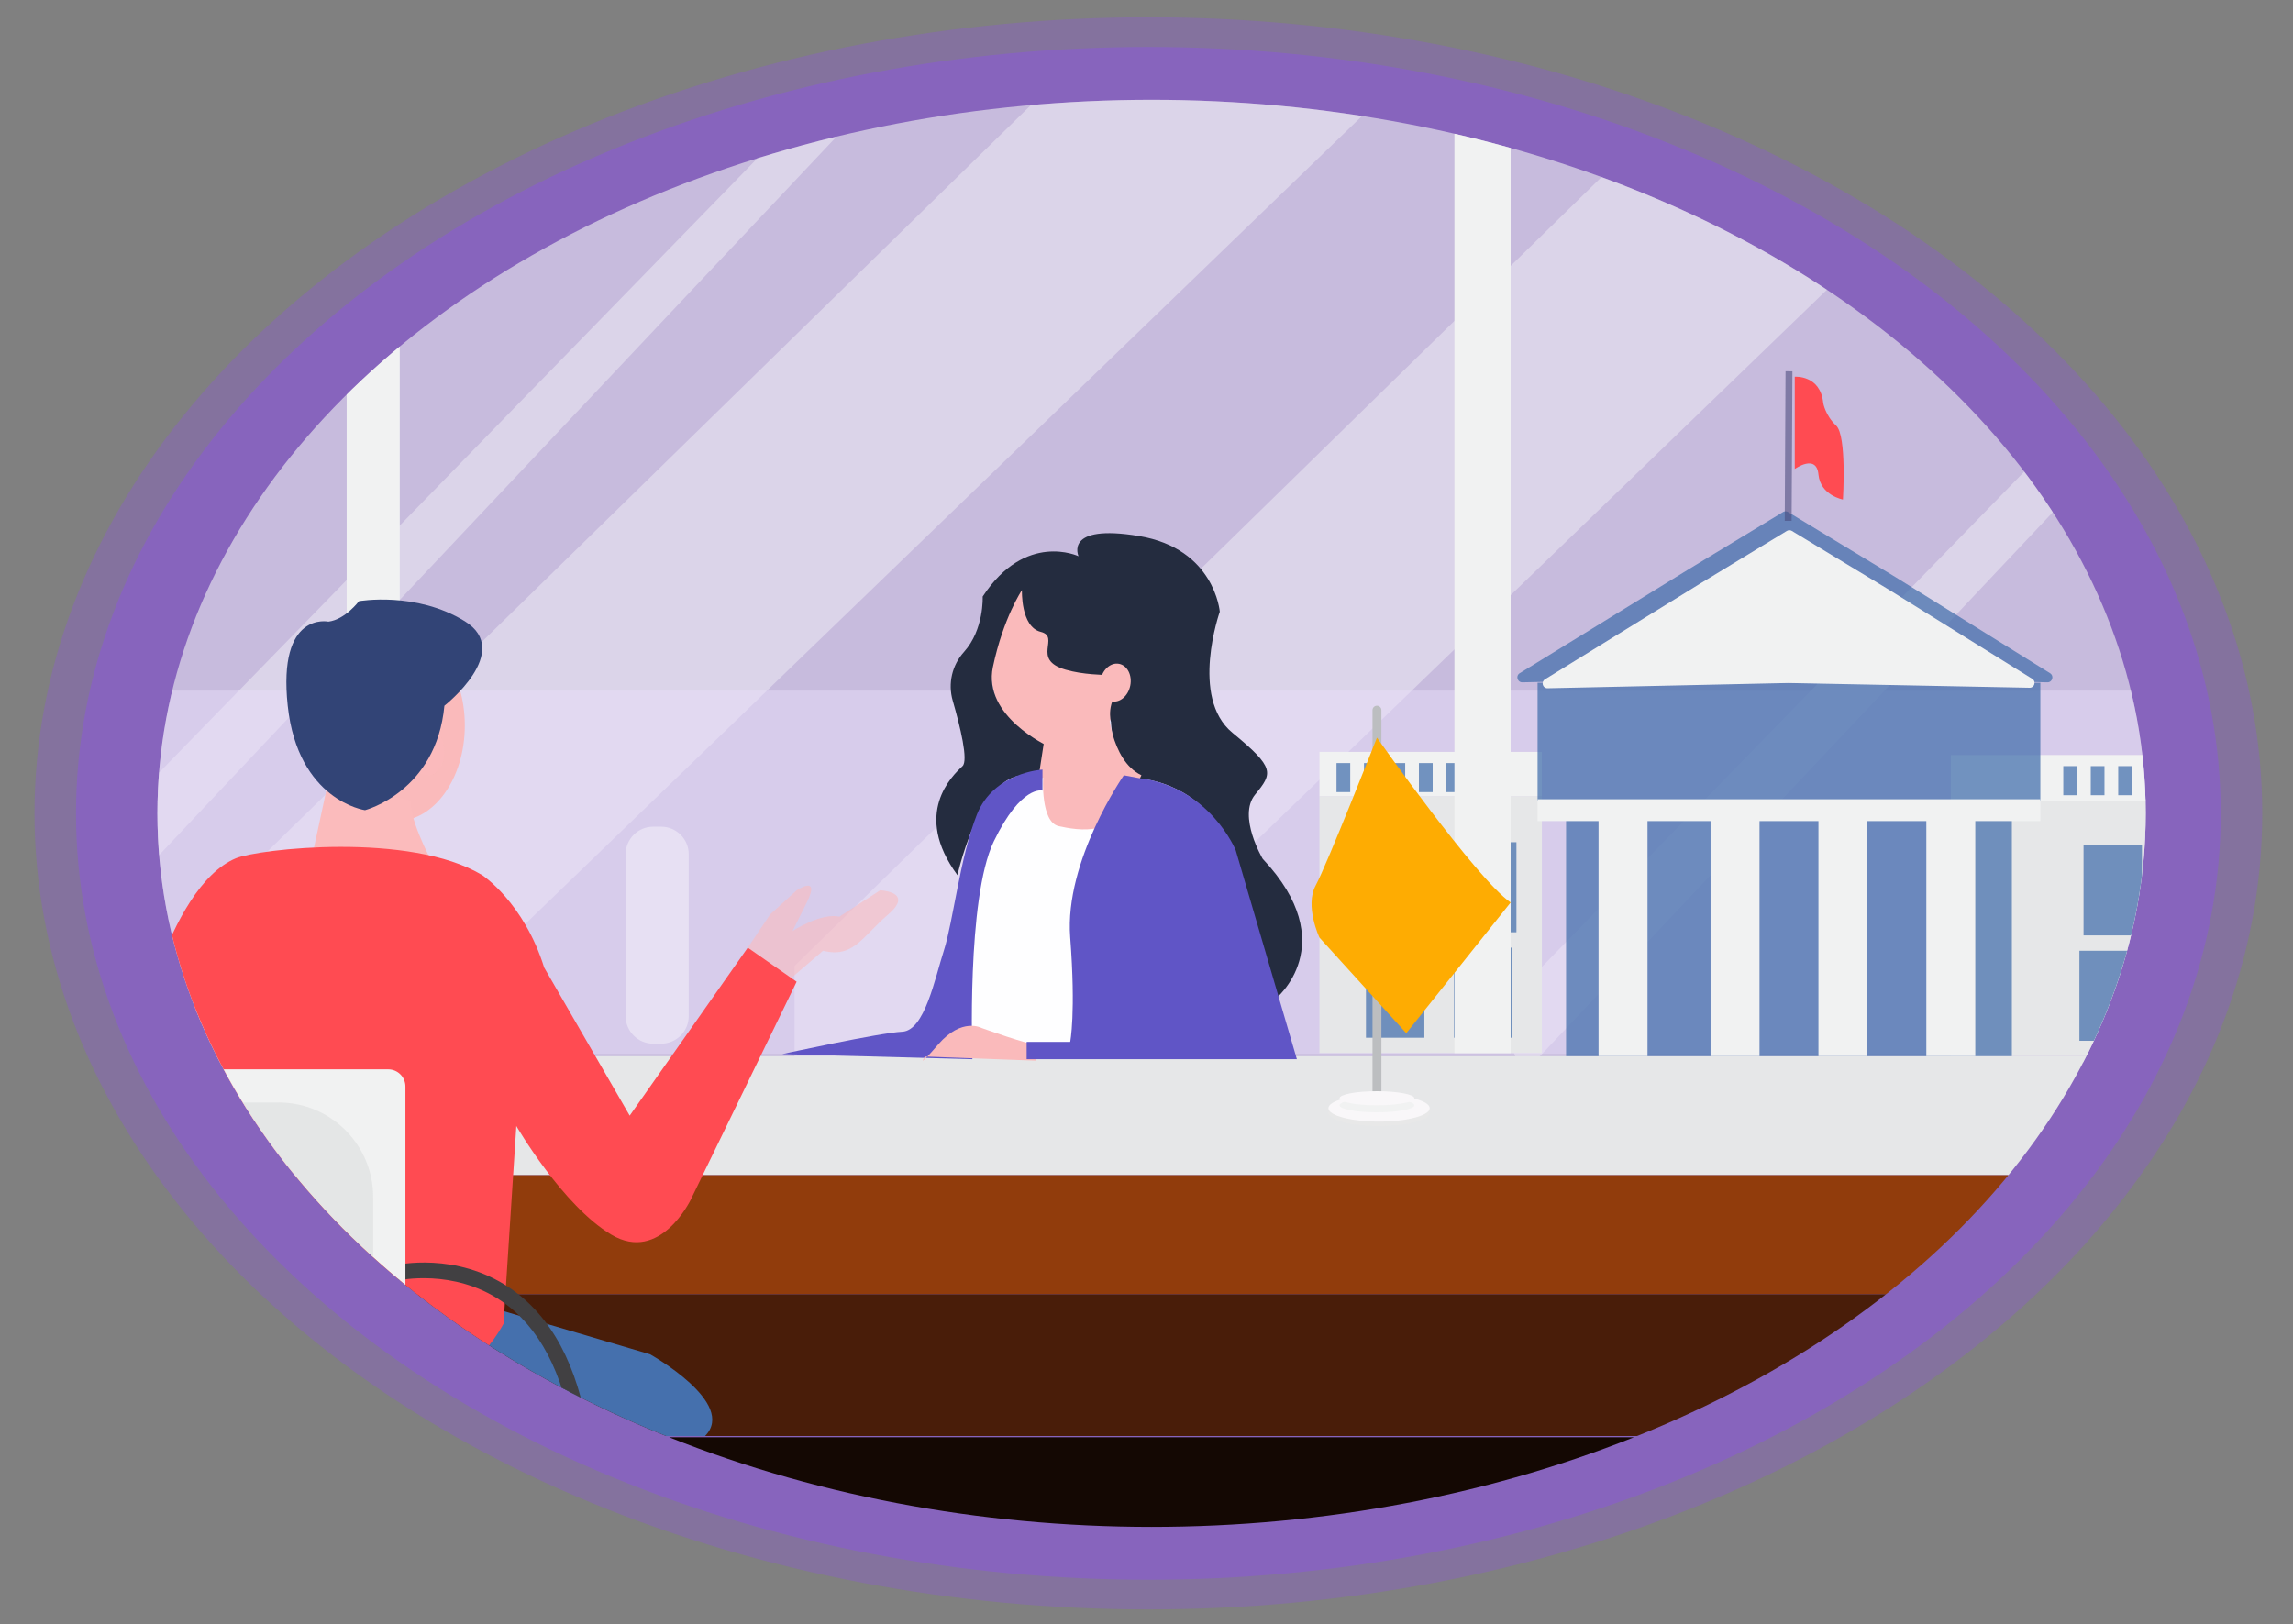
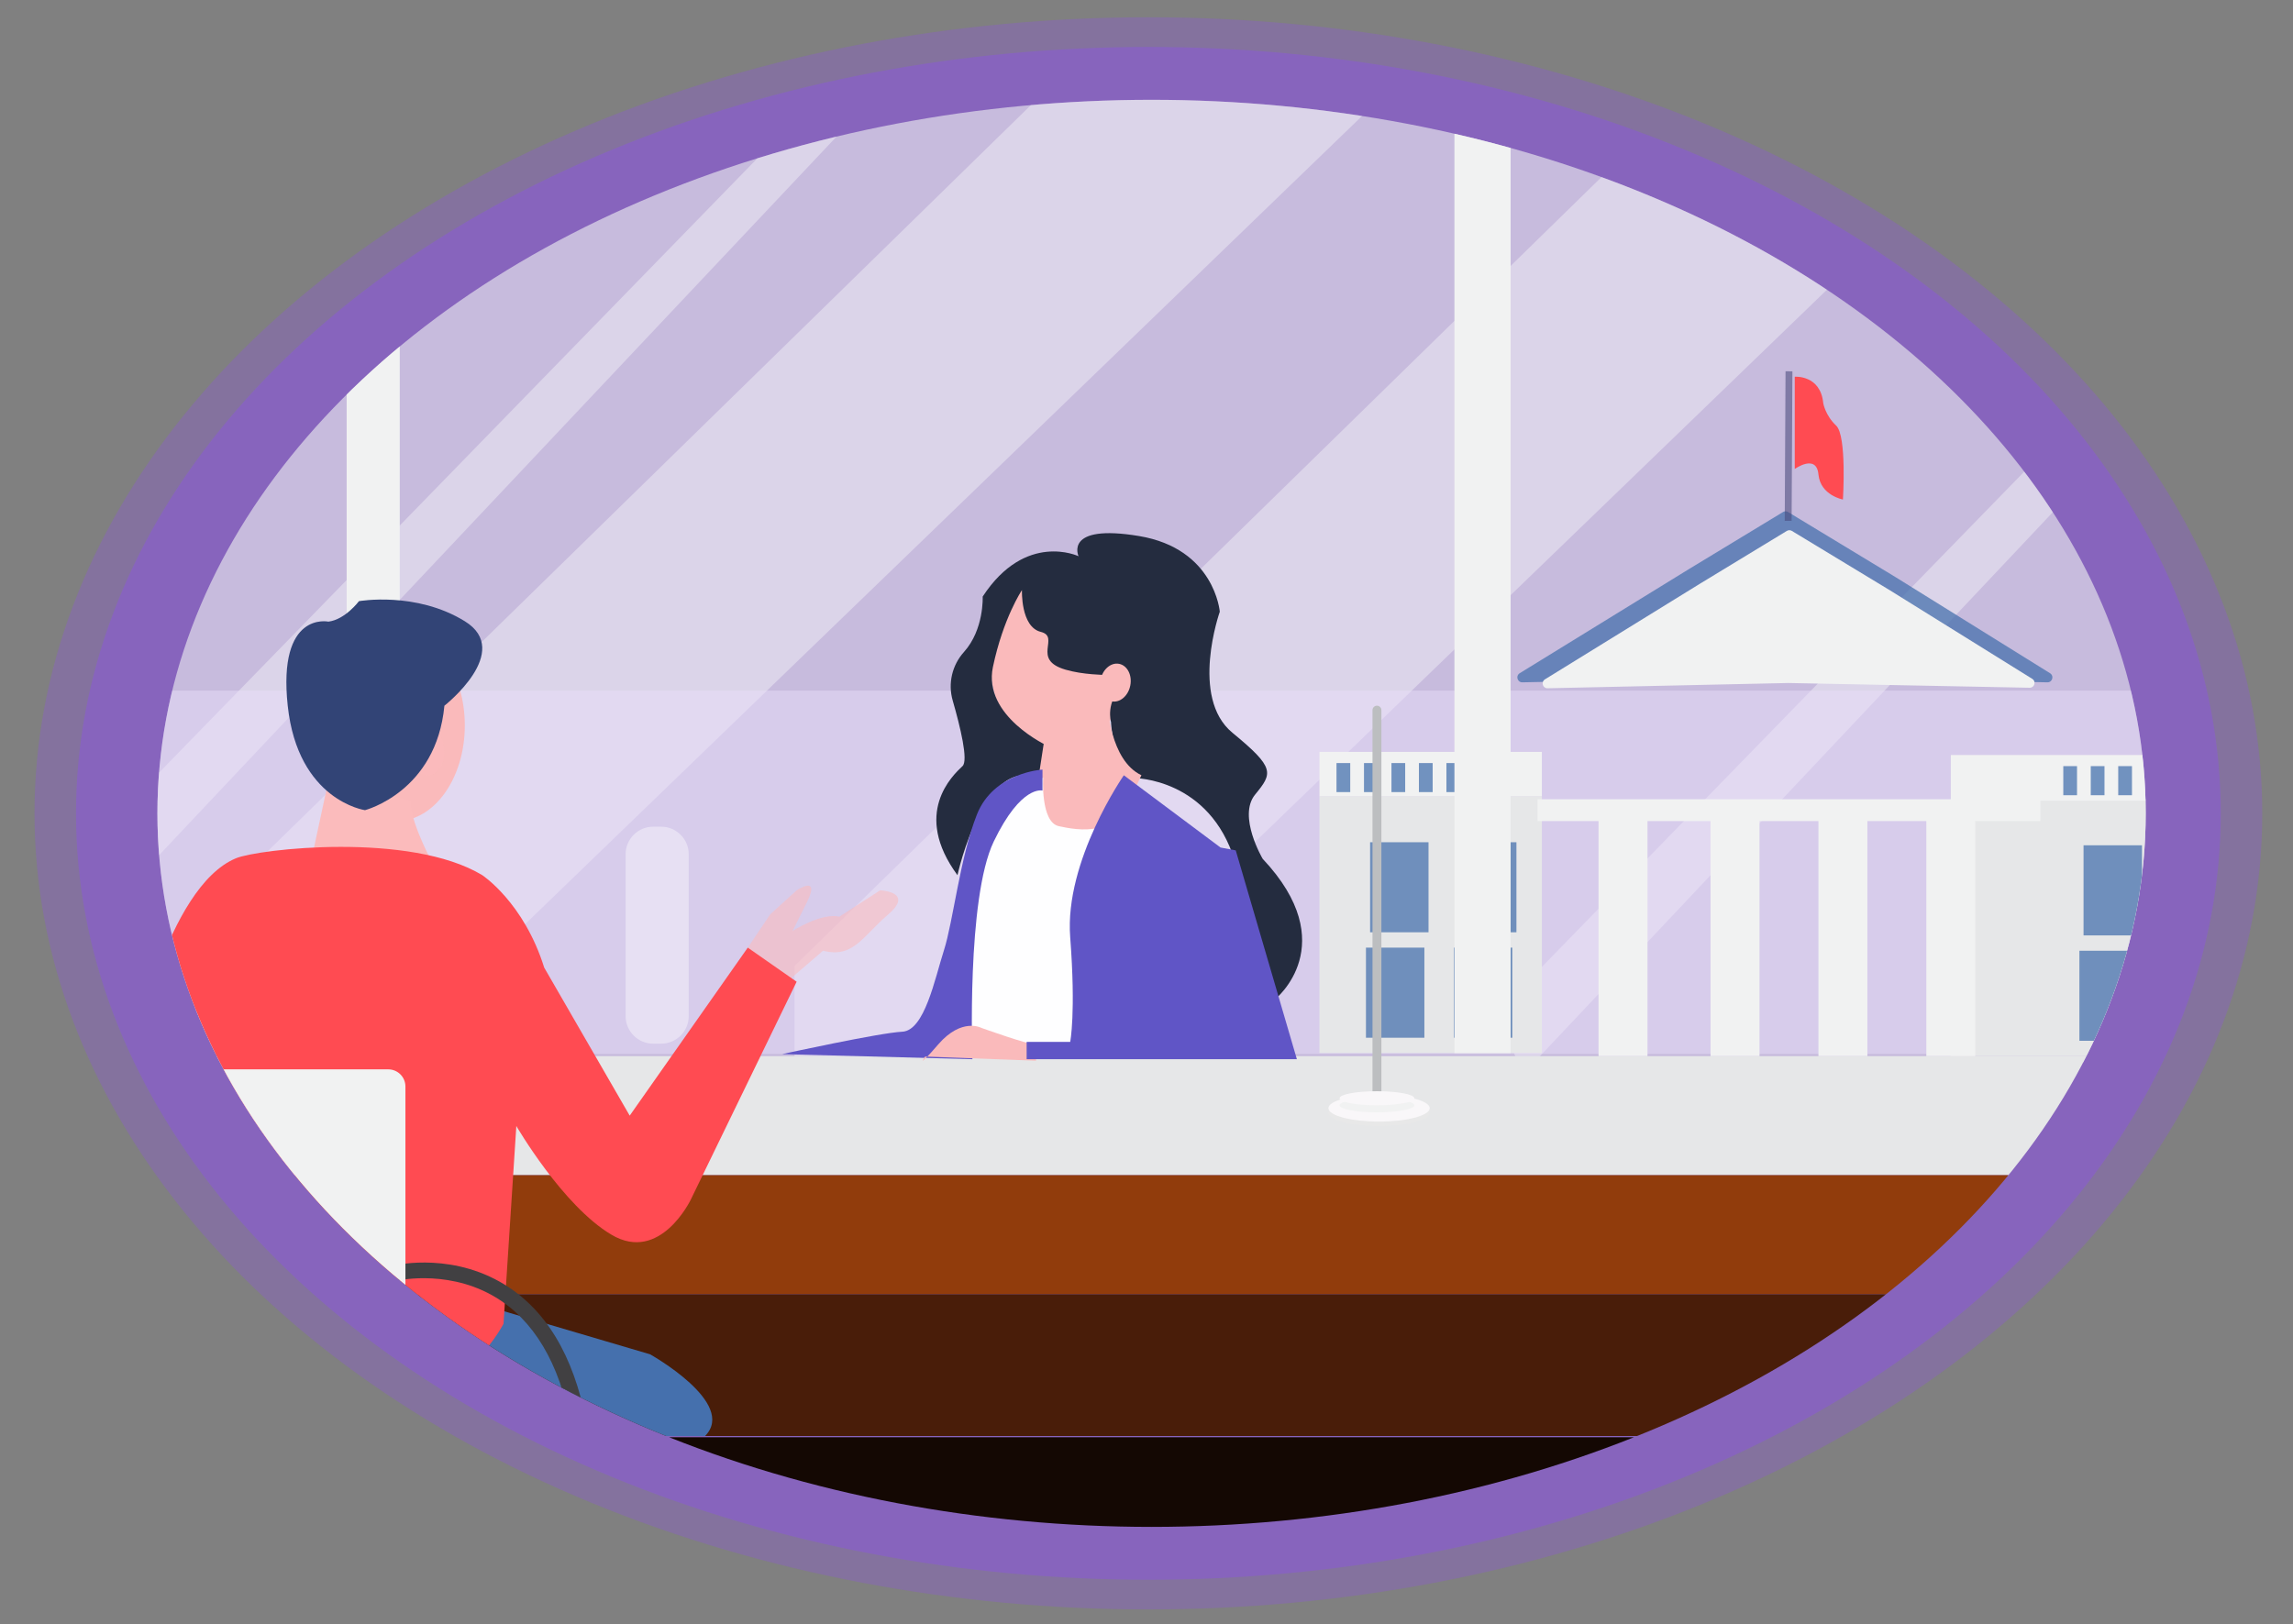
<svg xmlns="http://www.w3.org/2000/svg" xmlns:xlink="http://www.w3.org/1999/xlink" version="1.1" id="Layer_1" x="0" y="0" viewBox="0 0 1000 708.54" style="enable-background:new 0 0 1000 708.54" xml:space="preserve">
  <rect x="0" y="0" width="1000" height="708.54" fill="#808080" stroke="none" />
  <style>.st4{opacity:.36;fill:#fff}.st6{fill:#fababb}.st9{fill:#e6e7e8}.st12{fill:#f1f2f2}.st13{fill:#4570ad}.st13,.st14{opacity:.74}.st15{fill:#4570ad}.st17{fill:#ff4b52}.st18{opacity:.57;fill:#fababb}.st21{fill:#6055c6}.st26{fill:#f9f7f9}</style>
  <ellipse cx="500.82" cy="354.79" rx="485.77" ry="347.26" style="opacity:.4;fill:#895ecc" />
  <ellipse cx="500.82" cy="354.79" rx="467.67" ry="334.31" style="opacity:.68;fill:#895ecc" />
  <defs>
    <ellipse id="SVGID_1_" cx="502.21" cy="354.79" rx="433.55" ry="311.25" />
  </defs>
  <clipPath id="SVGID_2_">
    <use xlink:href="#SVGID_1_" style="overflow:visible" />
  </clipPath>
  <g style="clip-path:url(#SVGID_2_)">
    <path style="opacity:.61;fill:#f1f2f2" d="M.59 32.19h971.88v431.17H.59z" />
    <path class="st4" d="M618.54 26.91 171.66 458.5H85.53v-56.67L468.95 26.91zM879.54 46.42l-446.88 431.6h-86.14v-56.67L729.95 46.42zM342.09-37.05-16.95 318.96l-75.92 11.3-4.58-39.04L210.22-17.42zM391.8 5.9-9.46 417.99l10.05 28L406.01 15.9zM1054.97 28.91 653.71 440.99 663.76 469l405.42-430.09z" />
    <path style="opacity:.47;fill:#ebe0fb" d="M11.84 301.26h962.01v158.46H11.84z" />
    <ellipse transform="rotate(-78.89 463.686 286.606)" class="st6" cx="463.72" cy="286.62" rx="39.6" ry="31.35" />
    <path d="M445.68 257.41s-.61 16.01 8.19 18.21-4.43 12.08 10.84 16.5c15.28 4.42 33.32.05 25.24 6.96s-5.42 15.91-5.42 15.91.48 16.73 10.21 24.42c0 0 32.82 0 43.82 36.3s17.6 60.1 17.6 60.1 29.7-23.8-5.5-61.2c0 0-11-18.6-3.3-28s8.8-11.6-9.9-26.99-5.5-52.79-5.5-52.79-2.2-27.5-35.2-33-26.4 8.8-26.4 8.8-23.1-11-41.8 17.6c0 0 .68 14.34-8.18 24.19-5.17 5.75-7.04 13.75-4.89 21.18 3.33 11.56 6.87 26.16 4.27 28.59-4.4 4.13-22 20.63-2.2 47.57 0 0 12.1-55.54 37.4-41.25l2.11-15.04s-28.56-13.01-24.05-34.52c4.53-21.5 12.66-33.54 12.66-33.54z" style="fill:#242c3f" />
    <path class="st6" d="M483.04 307.46s.93 24.15 14.74 30.7l-11.52 24.47s-1.69 16.55-22.37 10.34-21.43-18.62-21.43-18.62v-7.59l10.43-7.47 2.39-15.58 27.76-16.25z" />
    <path d="M454.93 339.14s-1.19 19.46 6.8 21.23c7.99 1.78 28.24 5.44 27.65-15.54l-1.94 115.85h-73.21s7.1-80.79 19.97-98.98c12.88-18.19 20.73-22.56 20.73-22.56z" style="fill:#fefeff" />
    <path class="st9" d="M25.16 460.69h943.33v51.93H25.16z" />
    <path style="fill:#913c0c" d="M23.08 512.62h949.39v51.93H23.08z" />
    <path style="fill:#491d09" d="M23.08 564.56h950.77v61.85H23.08z" />
    <path class="st9" d="M575.43 347.29h96.99v112.06h-96.99z" />
    <path class="st12" d="M575.43 327.98h96.99v19.31h-96.99z" />
    <path transform="rotate(-180 610.25 387.032)" class="st13" d="M597.51 367.39h25.48v39.29h-25.48z" />
    <path transform="rotate(-180 648.59 387.032)" class="st13" d="M635.85 367.39h25.48v39.29h-25.48z" />
    <path transform="rotate(-180 608.447 433.013)" class="st13" d="M595.71 413.37h25.48v39.29h-25.48z" />
    <path transform="rotate(-180 646.788 433.013)" class="st13" d="M634.05 413.37h25.48v39.29h-25.48z" />
    <g class="st14">
      <path class="st15" d="M582.86 332.84h5.99v12.69h-5.99zM594.85 332.84h5.99v12.69h-5.99zM606.83 332.84h5.99v12.69h-5.99zM618.81 332.84h5.99v12.69h-5.99zM630.8 332.84h5.99v12.69h-5.99zM642.78 332.84h5.99v12.69h-5.99z" />
    </g>
    <path class="st9" d="M850.77 348.63h117.72v112.06H850.77z" />
    <path class="st12" d="M850.77 329.32h117.72v19.95H850.77z" />
    <path transform="rotate(-180 921.397 388.374)" class="st13" d="M908.66 368.73h25.48v39.29h-25.48z" />
    <path transform="rotate(-180 959.739 388.374)" class="st13" d="M947 368.73h25.48v39.29H947z" />
    <path transform="rotate(-180 919.595 434.355)" class="st13" d="M906.86 414.71h25.48V454h-25.48z" />
-     <path transform="rotate(-180 957.936 434.355)" class="st13" d="M945.2 414.71h25.48V454H945.2z" />
    <g class="st14">
      <path class="st15" d="M899.82 334.18h5.99v12.69h-5.99zM911.8 334.18h5.99v12.69h-5.99zM923.78 334.18h5.99v12.69h-5.99zM935.77 334.18h5.99v12.69h-5.99zM947.75 334.18h5.99v12.69h-5.99zM959.74 334.18h5.99v12.69h-5.99z" />
    </g>
-     <path class="st13" d="M682.98 357.28H877.4v103.41H682.98zM670.55 297.8h219.27v51.47H670.55z" />
    <path class="st12" d="M670.55 348.63h219.27v9.52H670.55zM697.14 358.16h21.35V460.7h-21.35zM745.99 358.16h21.35V460.7h-21.35zM793.04 358.16h21.35V460.7h-21.35zM840.09 358.16h21.35V460.7h-21.35z" />
    <path class="st13" d="m736.82 248.08 40.76-24.72a2.13 2.13 0 0 1 2.23 0l46.67 28.27 67.56 42.03c1.86 1.16 1.01 4.03-1.18 3.98l-114.54-2.37-114.37 2.37c-2.19.05-3.04-2.84-1.17-3.99l74.04-45.57z" />
    <path class="st12" d="m741.72 254.4 37.55-22.82c.67-.41 1.5-.41 2.17 0l42.94 26.02 61.91 38.52c1.81 1.12.98 3.92-1.15 3.88l-105.2-2.07-105.04 2.29c-2.13.05-2.96-2.76-1.14-3.88l67.96-41.94z" />
    <path style="opacity:.57;fill:none;stroke:#48487c;stroke-width:3;stroke-miterlimit:10" d="m779.84 227.2.35-65.24" />
    <path class="st17" d="M782.71 164.33s11.24-.89 12.43 11.54c0 0 .89 5.33 5.62 9.77 4.73 4.44 2.96 32.25 2.96 32.25s-9.81-1.78-10.68-10.95c-.87-9.17-10.33-2.37-10.33-2.37v-40.24z" />
    <path class="st12" d="M634.29 32.19h24.51v427.16h-24.51zM151.18 28.45h23.16v428.51h-23.16z" />
    <ellipse class="st6" cx="172.97" cy="316.43" rx="29.74" ry="41.72" />
    <ellipse class="st18" cx="186.53" cy="327.98" rx="7.28" ry="10.21" />
    <path d="m143.23 340.53-8.88 41.22 59.46 4.47s-15.87-27.23-14.55-36.94l-36.03-8.75z" style="fill:#fbbbbc" />
    <path class="st15" d="m214.25 570.33 69.24 20.42s38.17 21.31 23.97 35.67H172.97v-61.85l41.28 5.76z" />
    <path class="st18" d="m326.11 413.37 9.77-14.51 11.54-10.49s10.65-7.14 4.44 5.29l-6.21 12.43s12.43-8.05 20.42-6.24l17.76-11.48s15.09.59 3.55 10.49-15.18 19.14-28.45 15.85l-16.82 14.47-16-15.81z" />
    <ellipse transform="rotate(-78.89 486.44 297.794)" class="st6" cx="486.48" cy="297.8" rx="8.34" ry="6.6" />
    <path d="M288.36 455.25h-3.52c-6.6 0-12-5.4-12-12v-70.64c0-6.6 5.4-12 12-12h3.52c6.6 0 12 5.4 12 12v70.64c0 6.6-5.4 12-12 12z" style="opacity:.4;fill:#fff" />
    <path class="st21" d="M454.65 335.7s-21.31 1.13-28.63 19.64-10.36 46.76-14.36 59.19c-3.99 12.43-8.43 35.07-18.2 35.51-9.77.44-52.38 9.77-52.38 9.77l83 2.22s-2.66-70.13 9.32-94.99 21.24-22.19 21.24-22.19v-9.15z" />
    <path class="st6" d="M451.81 455.53c-2.28.6-23.79-7.15-23.79-7.15s-8.54-4.69-18.83 7.18-5.73 5.32-5.73 5.32l48.35 1.79v-7.14z" />
    <path d="M143.23 271.16s-22.19-4.76-17.75 36.68c4.44 41.44 33.7 45.56 33.7 45.56s31.06-7.99 34.63-45.56c0 0 30.21-23.7 8.9-36.85-21.31-13.15-46.16-8.76-46.16-8.76s-6 8.04-13.32 8.93z" style="fill:#324476" />
    <path class="st17" d="M102.93 374.37c9.72-4.03 75.94-11.63 107.39 7.38 0 0 18.14 11.91 27.01 40.32l37.29 64.58 51.49-73.29 21.31 14.88-46.16 95.03s-13.32 27.96-34.62 15.31c-21.31-12.65-41.46-47.41-41.46-47.41l-5.59 86.25s-14.95 29.3-40.32 27.52c-25.37-1.78-90.18 8.43-121.25-15.98-31.07-24.41 0-128.27 0-128.27s14.37-73.66 44.91-86.32z" />
    <g>
      <path d="M249.96 626.93c-4.34-28.28-14.89-48.29-31.35-59.46-20.95-14.21-44.64-8.98-44.88-8.93l-1.54-6.6c1.08-.25 26.69-5.99 50.13 9.86 18.14 12.26 29.69 33.83 34.33 64.1l-6.69 1.03z" style="fill:#414042" />
    </g>
    <path class="st12" d="M176.82 626.41H23.08V473.95c0-4.14 3.35-7.49 7.49-7.49h138.75c4.14 0 7.49 3.35 7.49 7.49v152.46z" />
    <g>
      <path d="M600.5 479.49c-1.07 0-1.94-.87-1.94-1.94V309.77c0-1.07.87-1.94 1.94-1.94s1.94.87 1.94 1.94v167.78c0 1.08-.87 1.94-1.94 1.94z" style="fill:#bcbec0" />
      <ellipse cx="601.42" cy="485.34" rx="22.09" ry="5.84" style="fill:#e8e8e8" />
      <ellipse class="st26" cx="601.42" cy="483.4" rx="22.09" ry="5.84" />
      <ellipse class="st12" cx="600.5" cy="482.14" rx="16.31" ry="3.07" />
      <ellipse class="st26" cx="600.5" cy="479.07" rx="16.31" ry="3.07" />
    </g>
-     <path d="M600.5 321.76s43.44 61.7 58.3 71.91l-45.51 57.02-37.86-41.7s-6.52-13.79-1.64-22.77 26.71-64.46 26.71-64.46z" style="fill:#feac02" />
-     <path d="M162.76 642.96H23.08V480.91h98.4c22.79 0 41.27 18.48 41.27 41.27v120.78z" style="opacity:.38;fill:#d1d3d4" />
    <path style="fill:#140803" d="M.59 626.93h967.89v55.1H.59z" />
-     <path class="st21" d="M490.12 338.18s-25.94 37.29-23.4 70.58c2.54 33.29 0 45.72 0 45.72h-18.99v7.55h117.85l-26.66-91.09s-11.13-27.63-42.17-31.52l-6.63-1.24z" />
+     <path class="st21" d="M490.12 338.18s-25.94 37.29-23.4 70.58c2.54 33.29 0 45.72 0 45.72h-18.99v7.55h117.85l-26.66-91.09l-6.63-1.24z" />
  </g>
</svg>